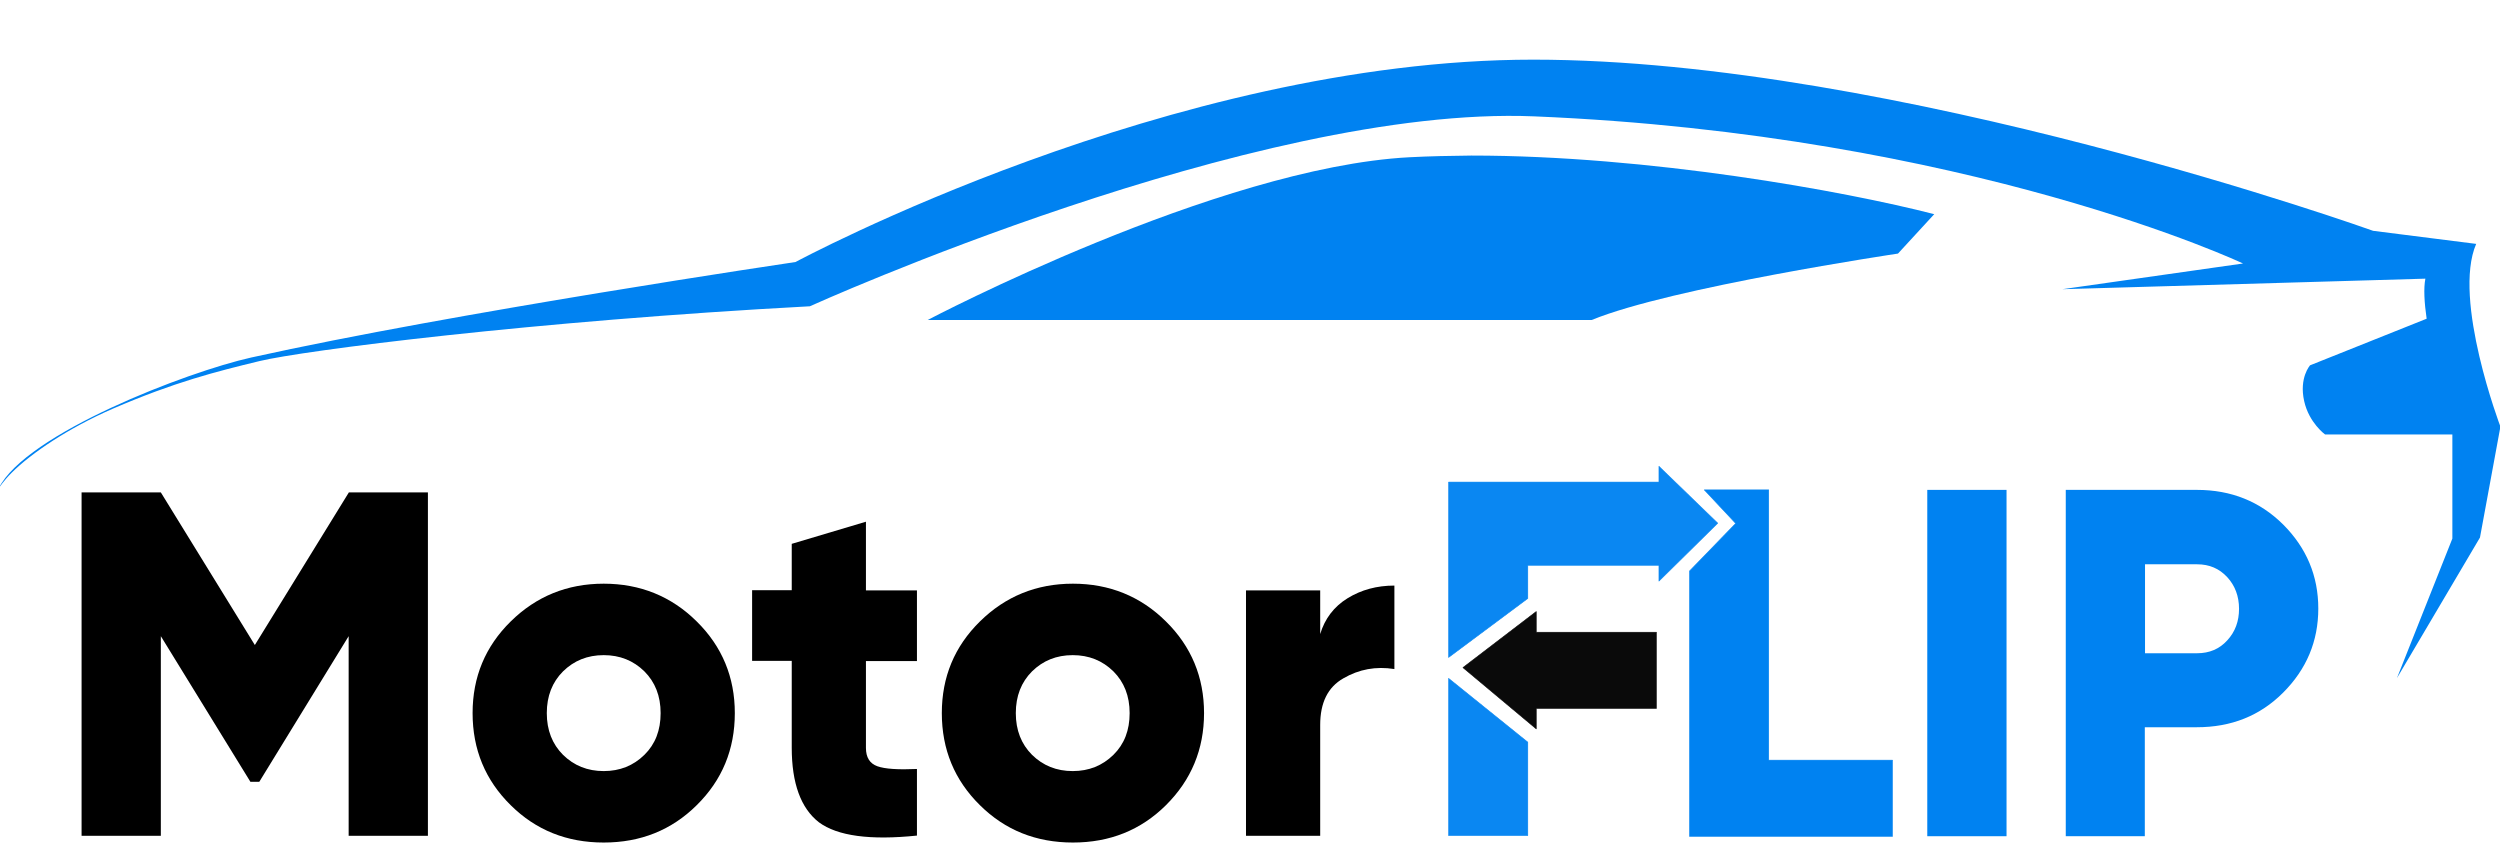
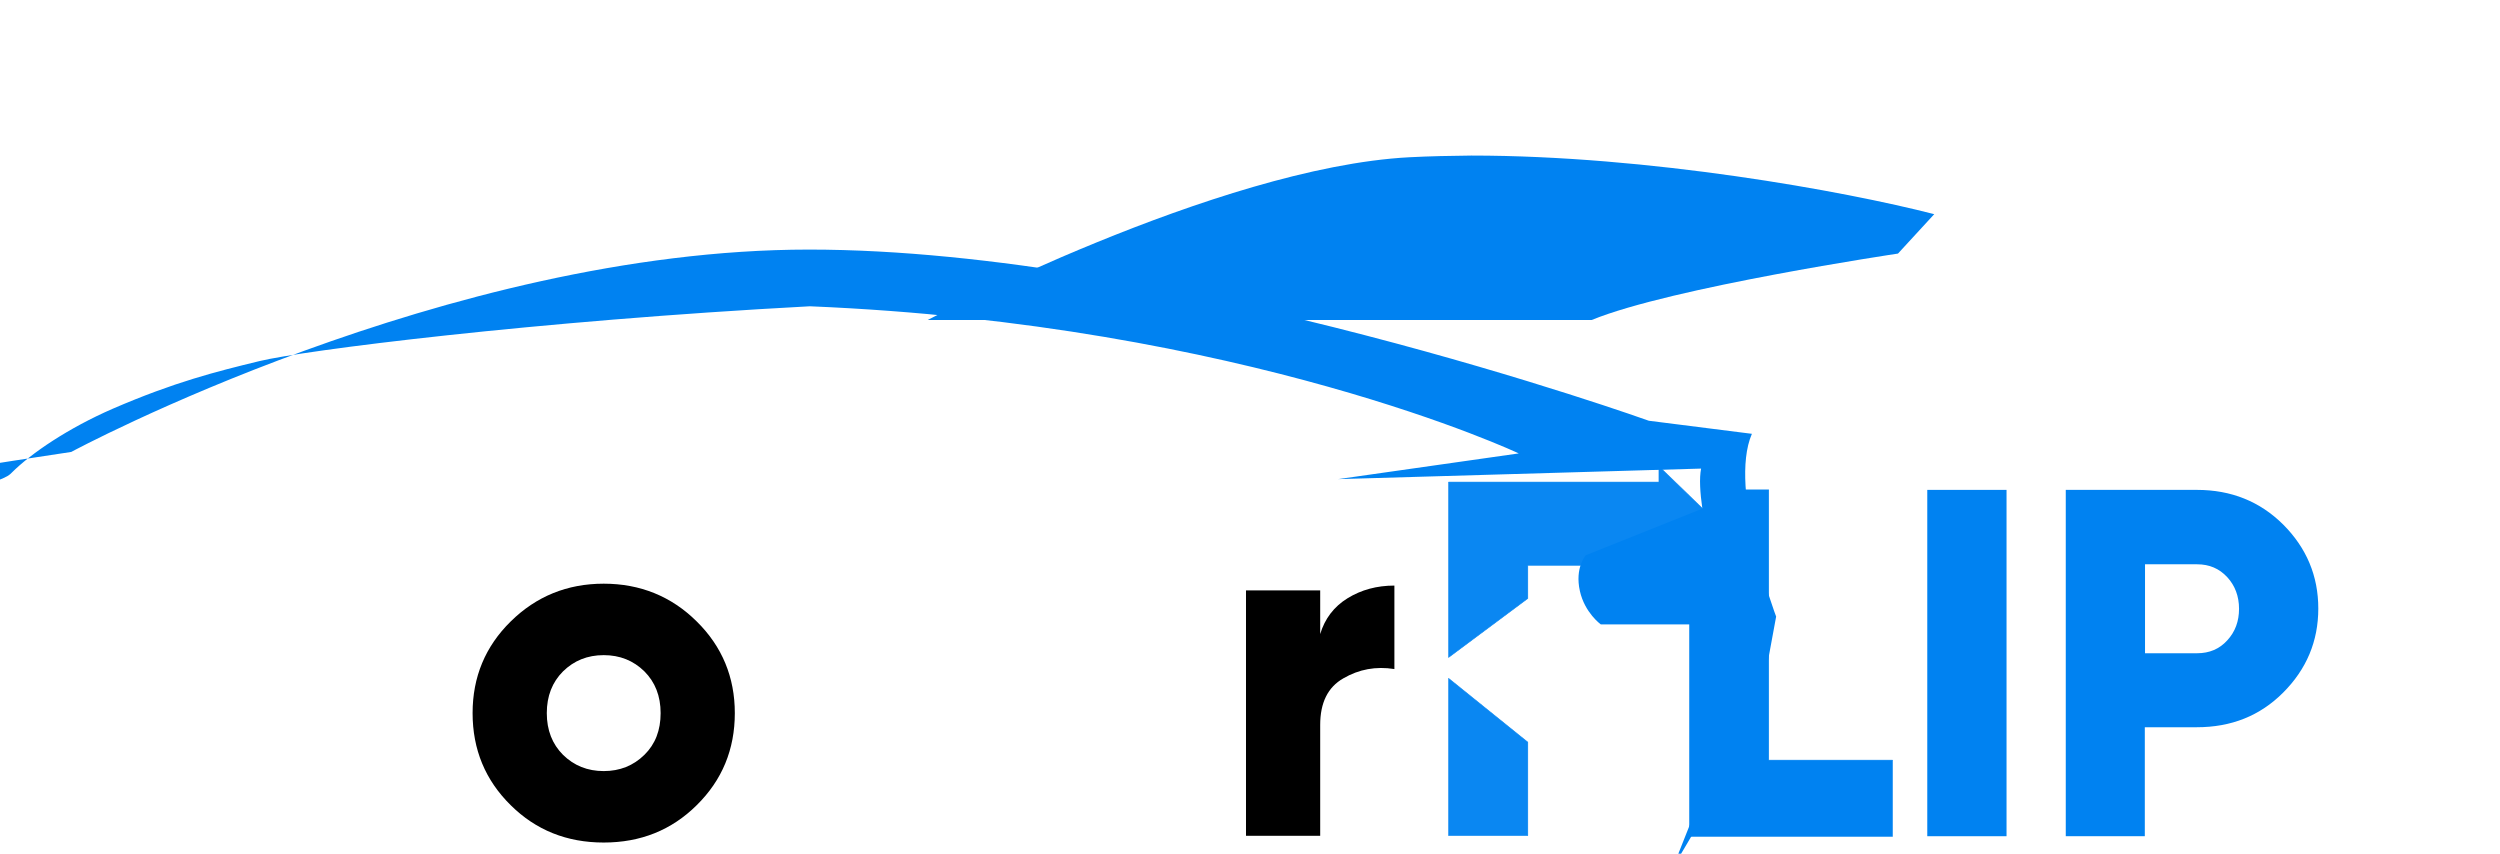
<svg xmlns="http://www.w3.org/2000/svg" version="1.1" id="Layer_1" x="0px" y="0px" viewBox="0 0 1186 405" style="enable-background:new 0 0 1186 405;" xml:space="preserve">
  <g>
    <g>
-       <path d="M165.5,233.6H203v162.9h-37.6v-94.7L123,370.9h-4.2l-42.5-69.1v94.7H38.7V233.6h37.6l44.6,72.4L165.5,233.6z" />
      <path d="M330.5,382c-11.9,11.8-26.6,17.7-44.1,17.7c-17.5,0-32.2-5.9-44.1-17.7c-12.1-11.9-18.1-26.5-18.1-43.7    c0-17.1,6-31.6,18.1-43.5c12.1-11.9,26.8-17.9,44.1-17.9s32.1,6,44.1,17.9c12.1,11.9,18.1,26.5,18.1,43.5    C348.6,355.5,342.6,370.1,330.5,382z M259.4,338.3c0,8.1,2.6,14.7,7.7,19.8c5.2,5.1,11.6,7.7,19.3,7.7c7.7,0,14.1-2.6,19.3-7.7    c5.2-5.1,7.7-11.7,7.7-19.8c0-8.1-2.6-14.7-7.7-19.8c-5.2-5.1-11.6-7.7-19.3-7.7c-7.7,0-14.1,2.6-19.3,7.7    C262,323.6,259.4,330.2,259.4,338.3z" />
-       <path d="M435,280.1v33.5h-24.2v41.2c0,4.5,1.8,7.4,5.4,8.7c3.6,1.3,9.9,1.7,18.8,1.3v31.6c-22.2,2.3-37.7,0.2-46.5-6.3    c-8.6-6.7-12.9-18.5-12.9-35.4v-41.2h-18.8v-33.5h18.8V258l35.2-10.5v32.6H435z" />
-       <path d="M553.1,382c-11.9,11.8-26.6,17.7-44.1,17.7c-17.5,0-32.2-5.9-44.1-17.7c-12.1-11.9-18.1-26.5-18.1-43.7    c0-17.1,6-31.6,18.1-43.5c12.1-11.9,26.8-17.9,44.1-17.9s32.1,6,44.1,17.9c12.1,11.9,18.1,26.5,18.1,43.5    C571.2,355.5,565.1,370.1,553.1,382z M481.9,338.3c0,8.1,2.6,14.7,7.7,19.8c5.2,5.1,11.6,7.7,19.3,7.7c7.7,0,14.1-2.6,19.3-7.7    c5.2-5.1,7.7-11.7,7.7-19.8c0-8.1-2.6-14.7-7.7-19.8c-5.2-5.1-11.6-7.7-19.3-7.7c-7.7,0-14.1,2.6-19.3,7.7    C484.5,323.6,481.9,330.2,481.9,338.3z" />
      <path d="M626.3,280.1v20.7c2.2-7.3,6.5-13,13-17c6.5-4,13.9-6,22.2-6v39.6c-8.8-1.4-16.8,0.1-24.2,4.4c-7.4,4.2-11,11.6-11,22.1    v52.6h-35.2V280.1H626.3z" />
    </g>
    <g>
      <g>
        <path style="fill:#0082F1;stroke:#0082F1;stroke-width:0.25;stroke-linecap:round;stroke-linejoin:round;stroke-miterlimit:10;" d="     M839.1,232.4v128.2h58.7v36.2h-96.3V270.9l21.9-22.6l-14.9-15.9H839.1z" />
        <path style="fill:#0082F1;" d="M914.3,396.8V232.4h37.6v164.3H914.3z" />
        <path style="fill:#0082F1;" d="M980,232.4h62.2c16.3,0,29.9,5.5,40.9,16.4c11.1,11.1,16.7,24.4,16.7,39.9     c0,15.5-5.6,28.8-16.7,39.9c-11,11-24.6,16.4-40.9,16.4h-24.7v51.7H980V232.4z M1017.6,309.9h24.7c5.8,0,10.6-2,14.3-6.1     c3.8-4.1,5.6-9.1,5.6-15c0-5.9-1.9-11-5.6-15c-3.8-4.1-8.5-6.1-14.3-6.1h-24.7V309.9z" />
      </g>
      <g>
        <path style="opacity:0.96;fill:#0082F1;stroke:#0082F1;stroke-width:0.25;stroke-linecap:round;stroke-linejoin:round;stroke-miterlimit:10;" d="     M724.8,352.1v44.3h-37.6v-74.6L724.8,352.1z M687.2,311.9v-83.2H787v-7.5l27.9,27L787,275.7v-7.5h-62.2v15.7L687.2,311.9z" />
      </g>
-       <polygon style="opacity:0.96;stroke:#000000;stroke-width:0.25;stroke-linecap:round;stroke-linejoin:round;stroke-miterlimit:10;" points="    728.8,299.9 785.8,299.9 785.8,336.1 728.8,336.1 728.8,345.8 694,316.7 728.8,290.1   " />
    </g>
  </g>
  <g>
    <path style="fill:#0082F1;" d="M668.6,74.6c-91,4.8-228.5,77.2-228.5,77.2h315c37.8-15.5,145.3-31.5,145.3-31.5l17.2-18.7   c-42.8-11-135.4-27.8-219.6-27.8C688.1,73.9,678.2,74.1,668.6,74.6L668.6,74.6z" />
-     <path style="fill:#0082F1;" d="M5.5,224.3c9.4-9.4,27.1-21.3,48-30.4c29.4-12.7,49-17.6,69.6-22.6s130.1-19,261.1-26   c0,0,211.2-95.6,343.6-90.1c206.7,8.6,336.3,69.8,336.3,69.8l-85.7,12.2l172.2-5c-0.9,4.6-0.5,11.4,0.6,19l-55.3,22.1   c0,0-5.3,5.9-2.8,17c2.3,10.3,9.9,15.8,9.9,15.8h60.4v49.4l-26.3,66.2l39.4-66.7l9.7-52.6c0,0-22.9-60.4-11.5-86.7v0l-48.9-6.2   c0,0-226.5-81.2-398.4-81.2c-171.9,0-350,96-350,96s-162.2,24-258.2,45.3c-30.5,6.8-107,36.2-119.8,62   C-0.4,231.4,1.6,228.2,5.5,224.3z" />
+     <path style="fill:#0082F1;" d="M5.5,224.3c9.4-9.4,27.1-21.3,48-30.4c29.4-12.7,49-17.6,69.6-22.6s130.1-19,261.1-26   c206.7,8.6,336.3,69.8,336.3,69.8l-85.7,12.2l172.2-5c-0.9,4.6-0.5,11.4,0.6,19l-55.3,22.1   c0,0-5.3,5.9-2.8,17c2.3,10.3,9.9,15.8,9.9,15.8h60.4v49.4l-26.3,66.2l39.4-66.7l9.7-52.6c0,0-22.9-60.4-11.5-86.7v0l-48.9-6.2   c0,0-226.5-81.2-398.4-81.2c-171.9,0-350,96-350,96s-162.2,24-258.2,45.3c-30.5,6.8-107,36.2-119.8,62   C-0.4,231.4,1.6,228.2,5.5,224.3z" />
  </g>
  <g>
</g>
  <g>
</g>
  <g>
</g>
  <g>
</g>
  <g>
</g>
  <g>
</g>
  <g>
</g>
  <g>
</g>
  <g>
</g>
  <g>
</g>
  <g>
</g>
  <g>
</g>
  <g>
</g>
  <g>
</g>
  <g>
</g>
</svg>